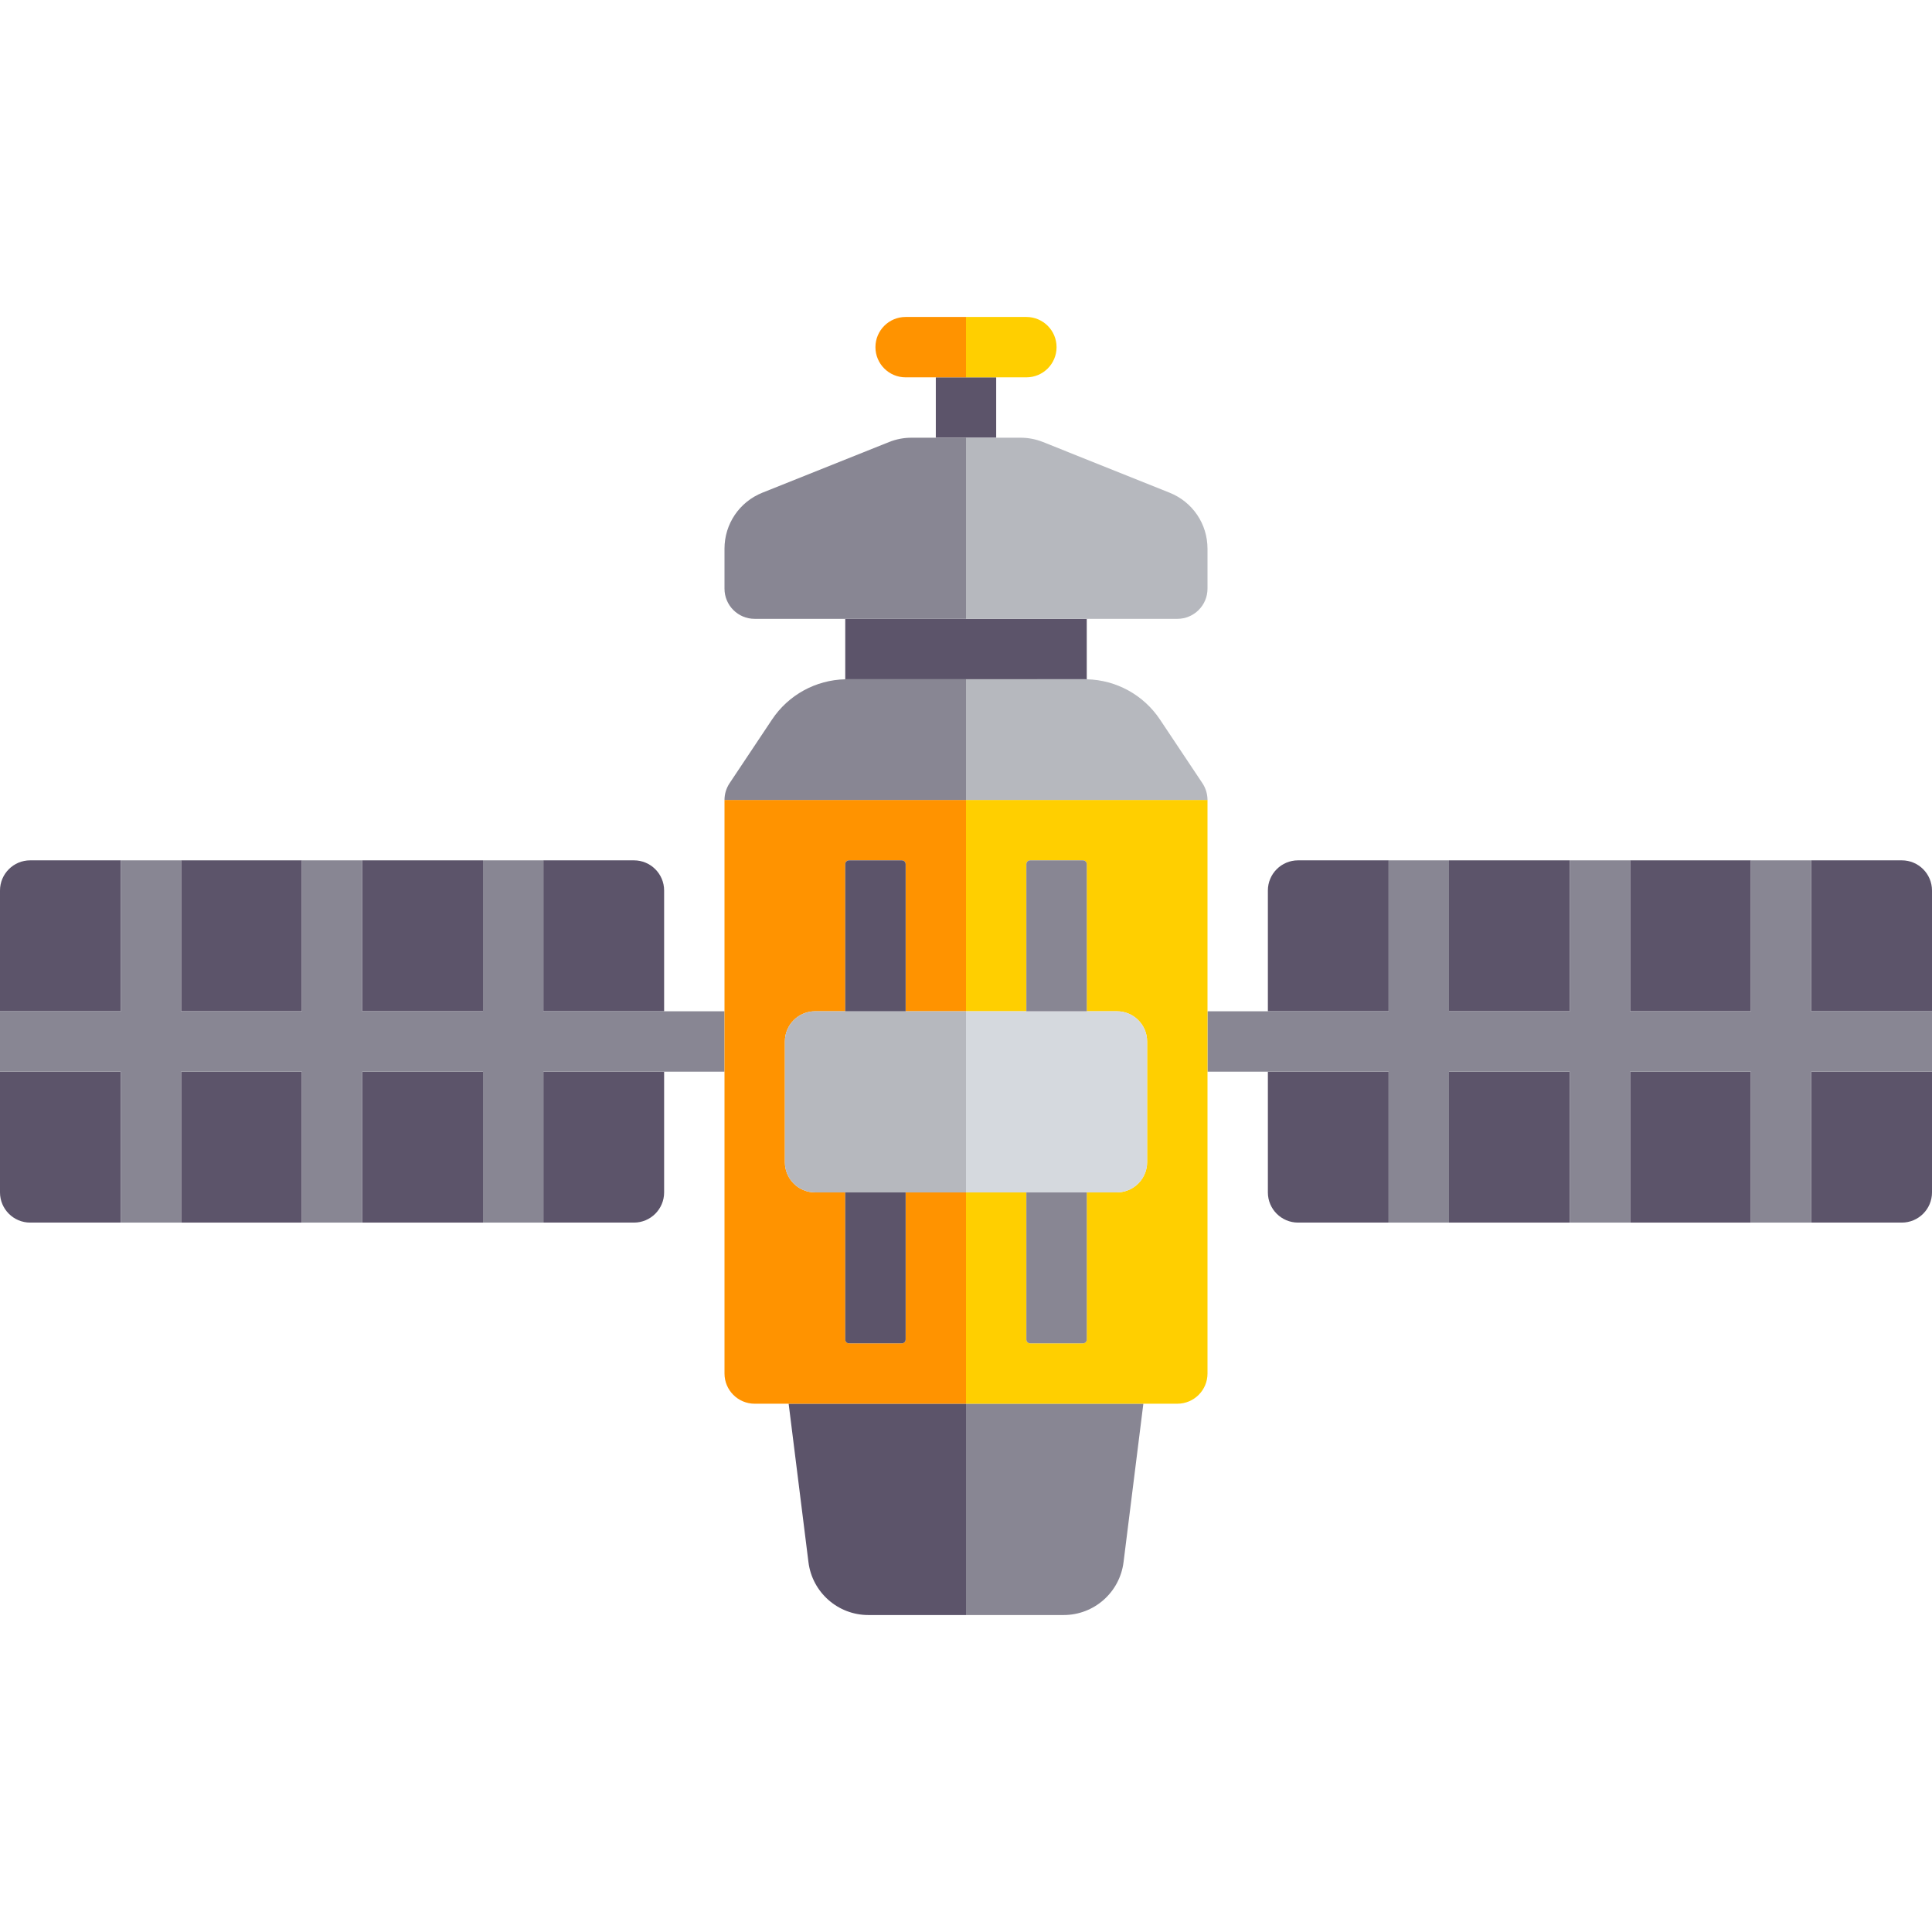
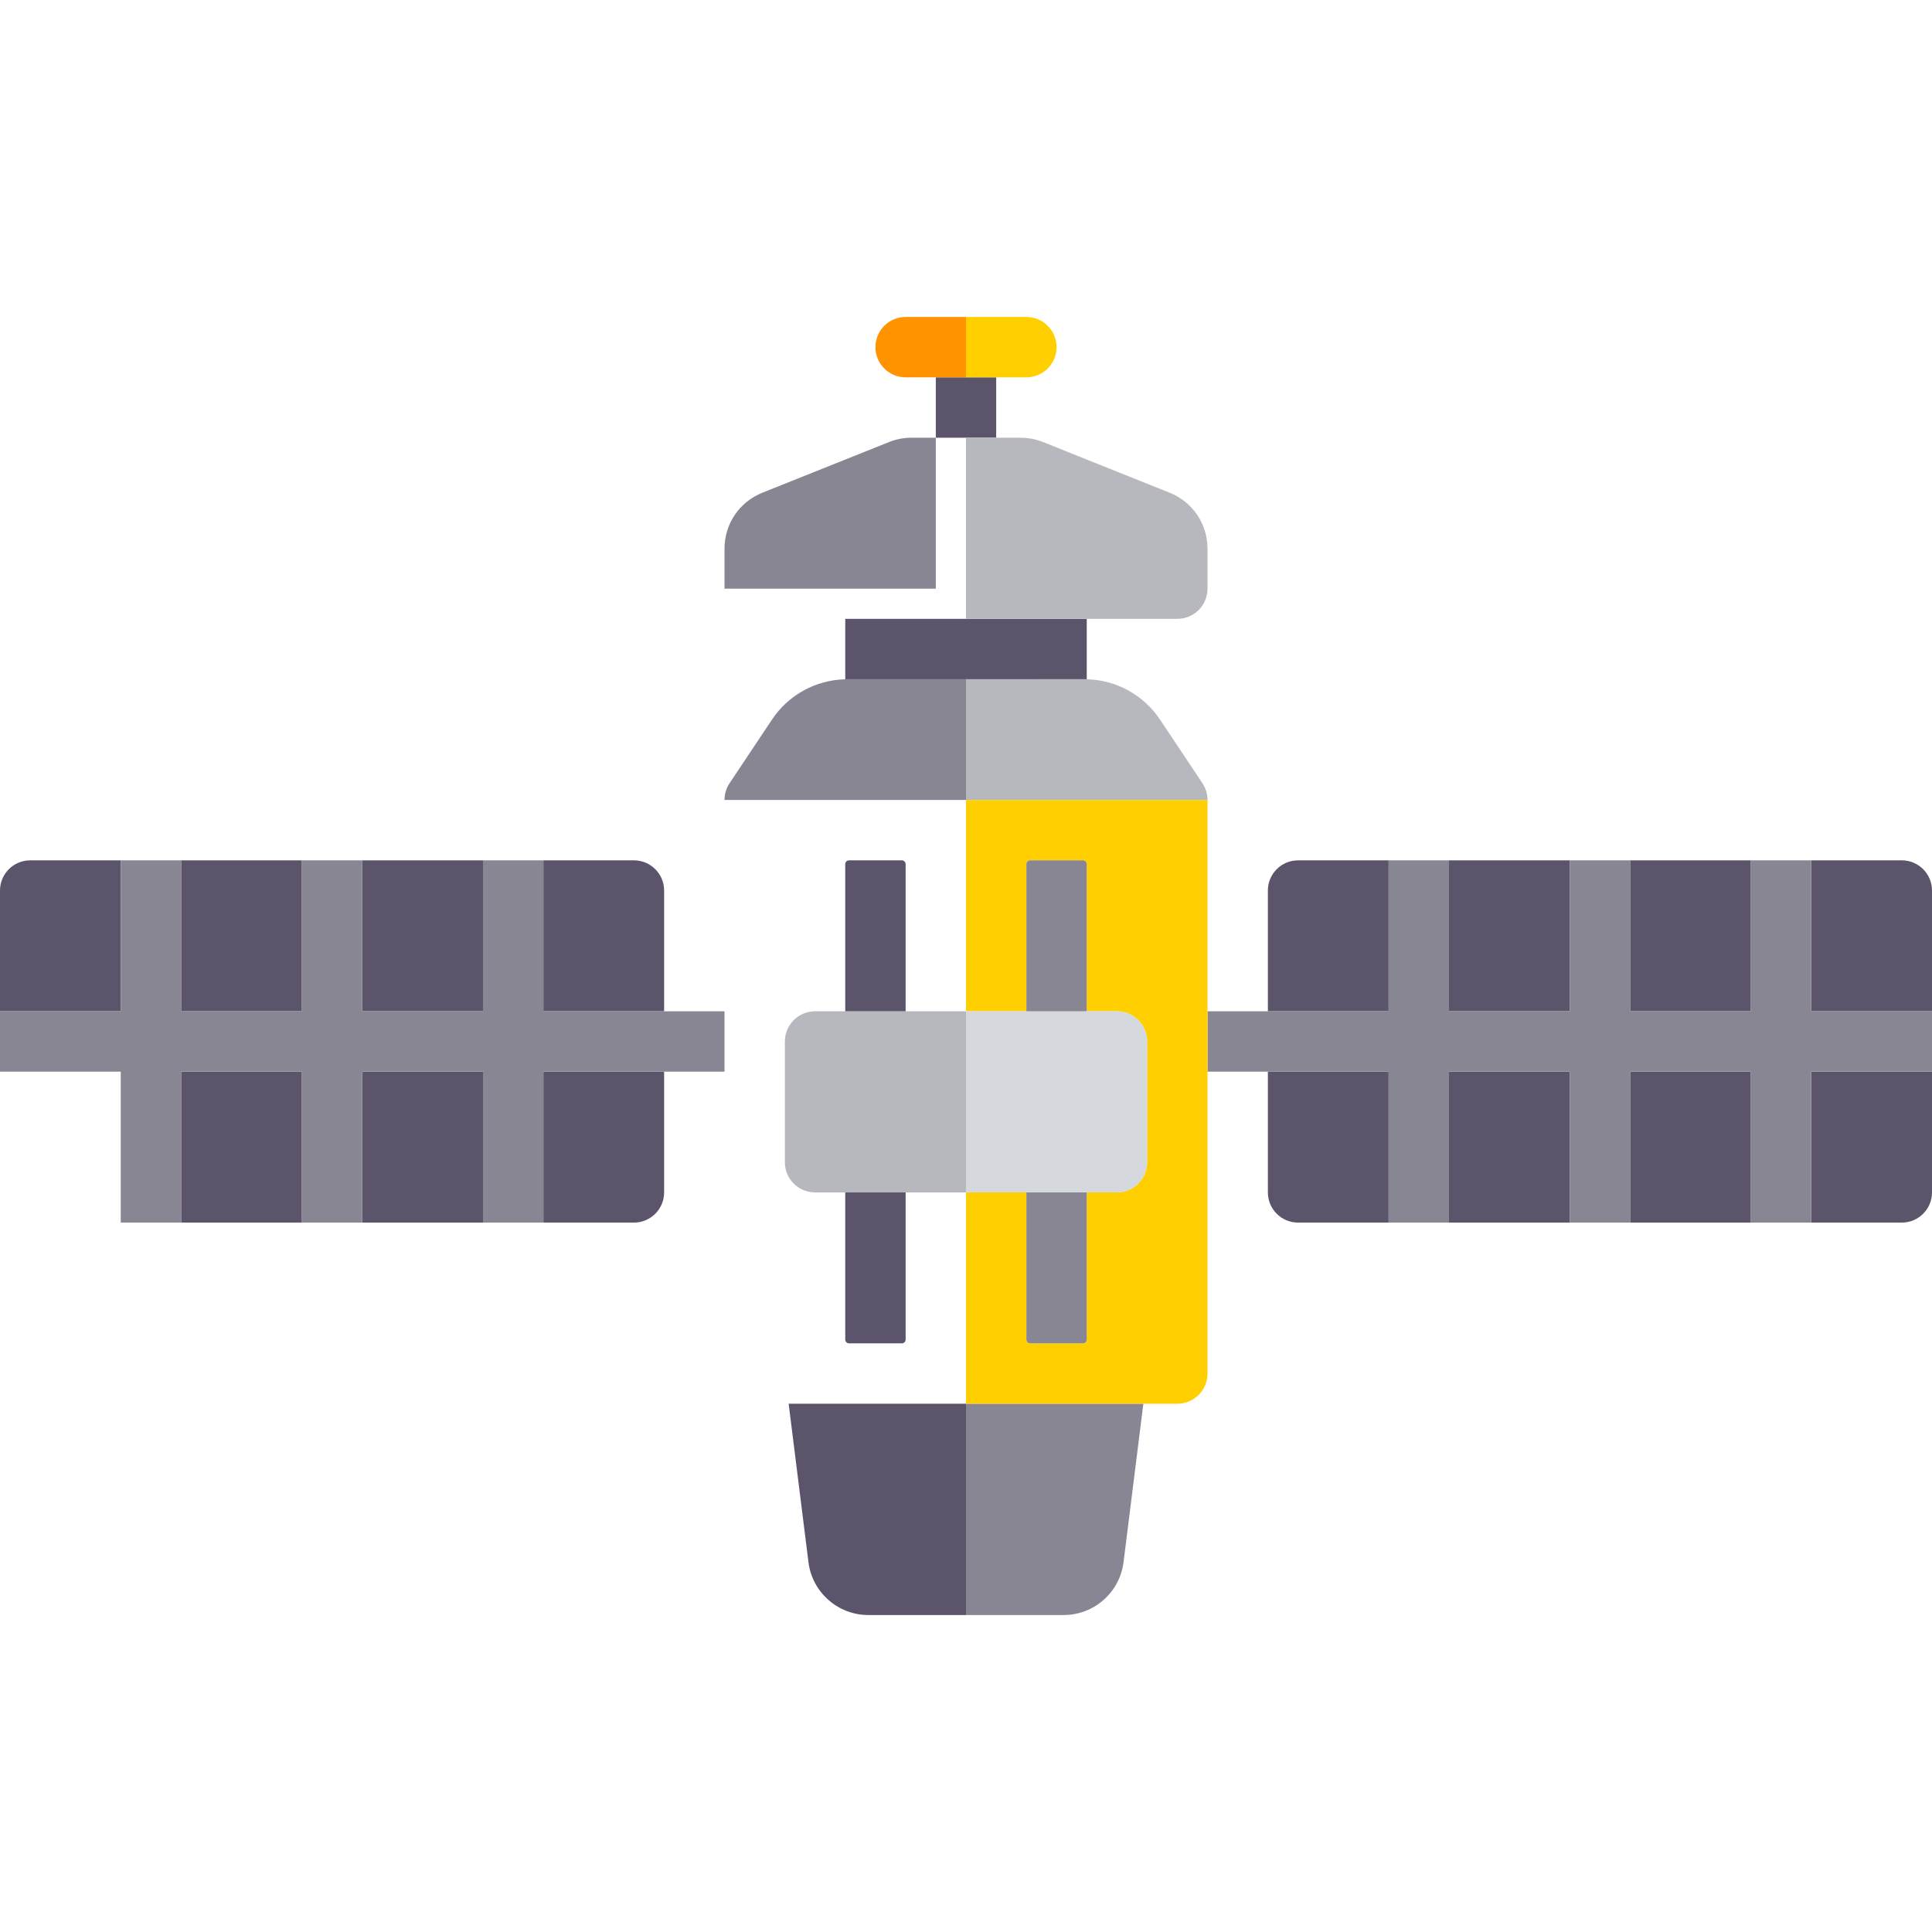
<svg xmlns="http://www.w3.org/2000/svg" version="1.1" id="Capa_1" x="0px" y="0px" viewBox="0 0 512 512" style="enable-background:new 0 0 512 512;" xml:space="preserve">
  <g>
    <polygon style="fill:#5C546A;" points="264,116 264,100 256,100 248,100 248,116 256,116  " />
    <path style="fill:#5C546A;" d="M256,180h31.438c0.188,0,0.375,0.013,0.563,0.018V164h-32h-32v16.018         c0.188-0.004,0.374-0.018,0.563-0.018H256z" />
    <path style="fill:#5C546A;" d="M209,372l5.248,41.984c1.001,8.007,7.807,14.016,15.876,14.016H256v-56H209z" />
    <path style="fill:#888693;" d="M256,428h25.875c8.069,0,14.875-6.009,15.876-14.016L303,372h-47V428z" />
-     <path style="fill:#5C546A;" d="M0,284v32c0,4.418,3.582,8,8,8h24v-40H0z" />
    <path style="fill:#5C546A;" d="M32,228H8c-4.418,0-8,3.582-8,8v32h32V228z" />
    <rect x="48" y="284" style="fill:#5C546A;" width="32" height="40" />
    <path style="fill:#5C546A;" d="M144,324h24c4.418,0,8-3.582,8-8v-32h-32V324z" />
    <path style="fill:#5C546A;" d="M176,268v-32c0-4.418-3.582-8-8-8h-24v40H176z" />
    <rect x="96" y="228" style="fill:#5C546A;" width="32" height="40" />
    <rect x="48" y="228" style="fill:#5C546A;" width="32" height="40" />
    <rect x="96" y="284" style="fill:#5C546A;" width="32" height="40" />
    <polygon style="fill:#888693;" points="176,268 144,268 144,228 128,228 128,268 96,268 96,228 80,228 80,268 48,268 48,228         32,228 32,268 0,268 0,284 32,284 32,324 48,324 48,284 80,284 80,324 96,324 96,284 128,284 128,324 144,324 144,284 176,284         192,284 192,268  " />
    <rect x="384" y="284" style="fill:#5C546A;" width="32" height="40" />
    <path style="fill:#5C546A;" d="M368,228h-24c-4.418,0-8,3.582-8,8v32h32V228z" />
    <path style="fill:#5C546A;" d="M336,284v32c0,4.418,3.582,8,8,8h24v-40H336z" />
    <path style="fill:#5C546A;" d="M480,324h24c4.418,0,8-3.582,8-8v-32h-32V324z" />
    <rect x="432" y="284" style="fill:#5C546A;" width="32" height="40" />
    <path style="fill:#5C546A;" d="M504,228h-24v40h32v-32C512,231.581,508.418,228,504,228z" />
    <rect x="432" y="228" style="fill:#5C546A;" width="32" height="40" />
    <rect x="384" y="228" style="fill:#5C546A;" width="32" height="40" />
    <polygon style="fill:#888693;" points="480,228 464,228 464,268 432,268 432,228 416,228 416,268 384,268 384,228 368,228 368,268         336,268 320,268 320,284 336,284 368,284 368,324 384,324 384,284 416,284 416,324 432,324 432,284 464,284 464,324 480,324         480,284 512,284 512,268 480,268  " />
-     <path style="fill:#FF9300;" d="M256,364v-48h-16v39c0,0.552-0.448,1-1,1h-14c-0.552,0-1-0.448-1-1v-39h-8c-4.418,0-8-3.582-8-8v-32         c0-4.418,3.582-8,8-8h8v-39c0-0.552,0.448-1,1-1h14c0.552,0,1,0.448,1,1v39h16v-56h-64v56v16v80c0,4.418,3.578,8,8,8h9h47V364z" />
    <path style="fill:#FFCF00;" d="M320,212h-64v56h16v-39c0-0.552,0.448-1,1-1h14c0.552,0,1,0.448,1,1v39h8c4.418,0,8,3.582,8,8v32         c0,0.276-0.014,0.549-0.041,0.818c-0.041,0.407-0.122,0.802-0.223,1.188c-0.05,0.192-0.104,0.383-0.168,0.569         c-0.789,2.319-2.611,4.155-4.92,4.966c-0.83,0.292-1.719,0.458-2.648,0.458h-8v39c0,0.552-0.448,1-1,1h-14c-0.552,0-1-0.448-1-1         v-39h-16v48v8h47h9c4.422,0,8-3.582,8-8v-80v-16V212z" />
    <path style="fill:#888693;" d="M256,180h-31.437c-0.188,0-0.375,0.013-0.563,0.018c-7.823,0.182-15.05,4.135-19.406,10.67         l-11.25,16.875C192.469,208.875,192,210.422,192,212h64V180z" />
    <path style="fill:#B6B8BE;" d="M256,180v32h64c0-1.578-0.469-3.125-1.344-4.438l-11.25-16.875         c-4.356-6.535-11.583-10.488-19.406-10.67c-0.188-0.004-0.374-0.018-0.563-0.018H256z" />
-     <path style="fill:#888693;" d="M256,116h-8h-6.461c-2.031,0-4.023,0.383-5.938,1.145l-33.539,13.414         c-6.109,2.445-10.063,8.277-10.063,14.859V156c0,4.418,3.578,8,8,8h24h32V116z" />
+     <path style="fill:#888693;" d="M256,116h-8h-6.461c-2.031,0-4.023,0.383-5.938,1.145l-33.539,13.414         c-6.109,2.445-10.063,8.277-10.063,14.859V156h24h32V116z" />
    <path style="fill:#B6B8BE;" d="M224,268h-8c-4.418,0-8,3.582-8,8v32c0,4.418,3.582,8,8,8h8h16h16v-48h-16H224z" />
    <path style="fill:#B6B8BE;" d="M303.959,308.818c-0.041,0.407-0.122,0.802-0.223,1.188         C303.836,309.62,303.917,309.225,303.959,308.818z" />
    <path style="fill:#B6B8BE;" d="M298.648,315.541c2.309-0.811,4.131-2.646,4.92-4.966         C302.779,312.895,300.957,314.73,298.648,315.541z" />
    <path style="fill:#FFCF00;" d="M264,100h8c4.422,0,8-3.582,8-8s-3.578-8-8-8h-16v16H264z" />
    <path style="fill:#B6B8BE;" d="M256,164h32h24c4.422,0,8-3.582,8-8v-10.582c0-6.582-3.953-12.414-10.063-14.855l-33.555-13.43         c-1.898-0.75-3.891-1.133-5.922-1.133H264h-8V164z" />
    <path style="fill:#FF9300;" d="M256,84h-16c-4.422,0-8,3.582-8,8s3.578,8,8,8h8h8V84z" />
    <path style="fill:#D5D9DE;" d="M272,316h16h8c0.93,0,1.818-0.167,2.648-0.458c2.309-0.811,4.131-2.646,4.92-4.966         c0.064-0.187,0.118-0.377,0.168-0.569c0.1-0.387,0.181-0.781,0.223-1.188c0.027-0.269,0.041-0.542,0.041-0.818v-32         c0-4.418-3.582-8-8-8h-8h-16h-16v48H272z" />
    <path style="fill:#5C546A;" d="M240,229c0-0.552-0.448-1-1-1h-14c-0.552,0-1,0.448-1,1v39h16V229z" />
    <path style="fill:#5C546A;" d="M224,355c0,0.552,0.448,1,1,1h14c0.552,0,1-0.448,1-1v-39h-16V355z" />
    <path style="fill:#888693;" d="M288,229c0-0.552-0.448-1-1-1h-14c-0.552,0-1,0.448-1,1v39h16V229z" />
    <path style="fill:#888693;" d="M272,355c0,0.552,0.448,1,1,1h14c0.552,0,1-0.448,1-1v-39h-16V355z" />
  </g>
  <g>
</g>
  <g>
</g>
  <g>
</g>
  <g>
</g>
  <g>
</g>
  <g>
</g>
  <g>
</g>
  <g>
</g>
  <g>
</g>
  <g>
</g>
  <g>
</g>
  <g>
</g>
  <g>
</g>
  <g>
</g>
  <g>
</g>
</svg>